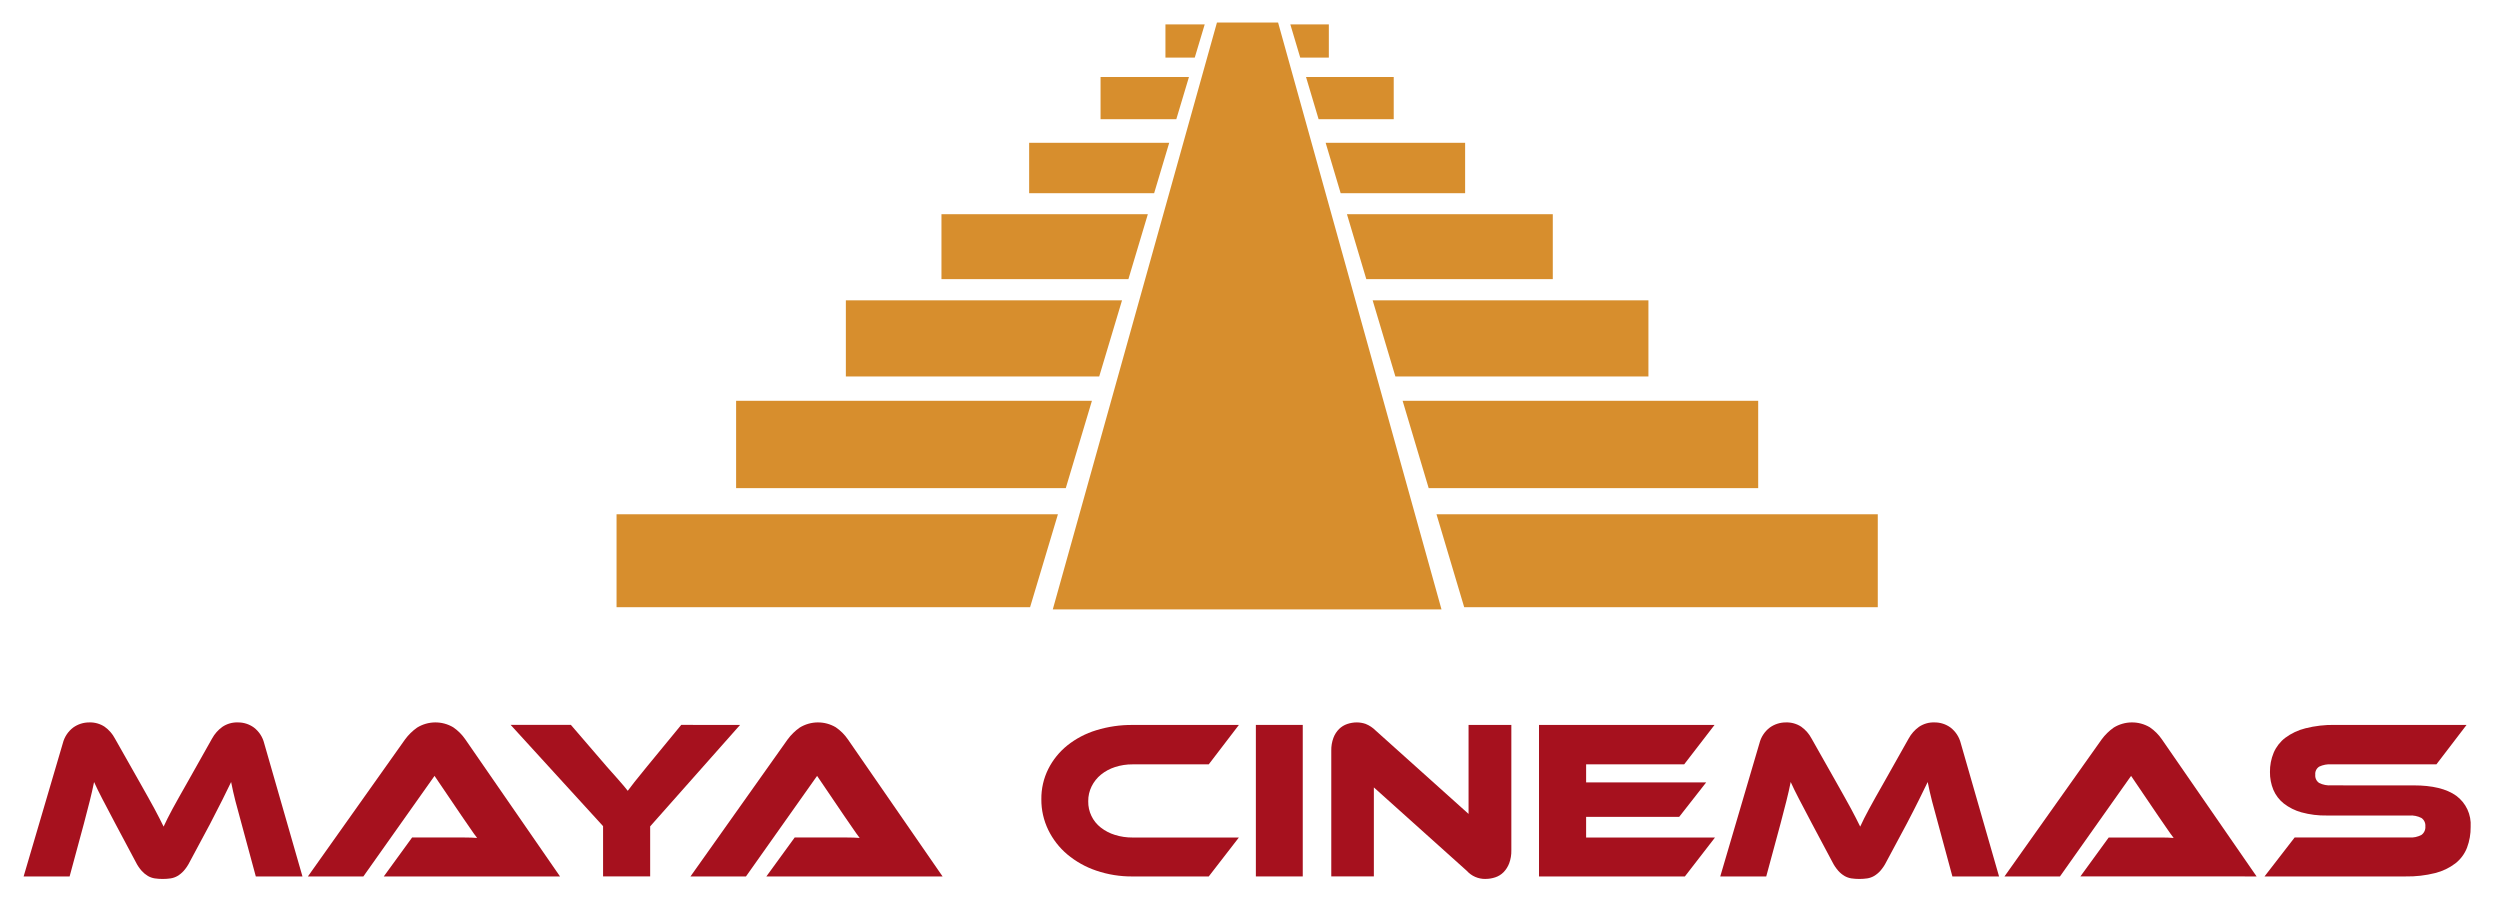
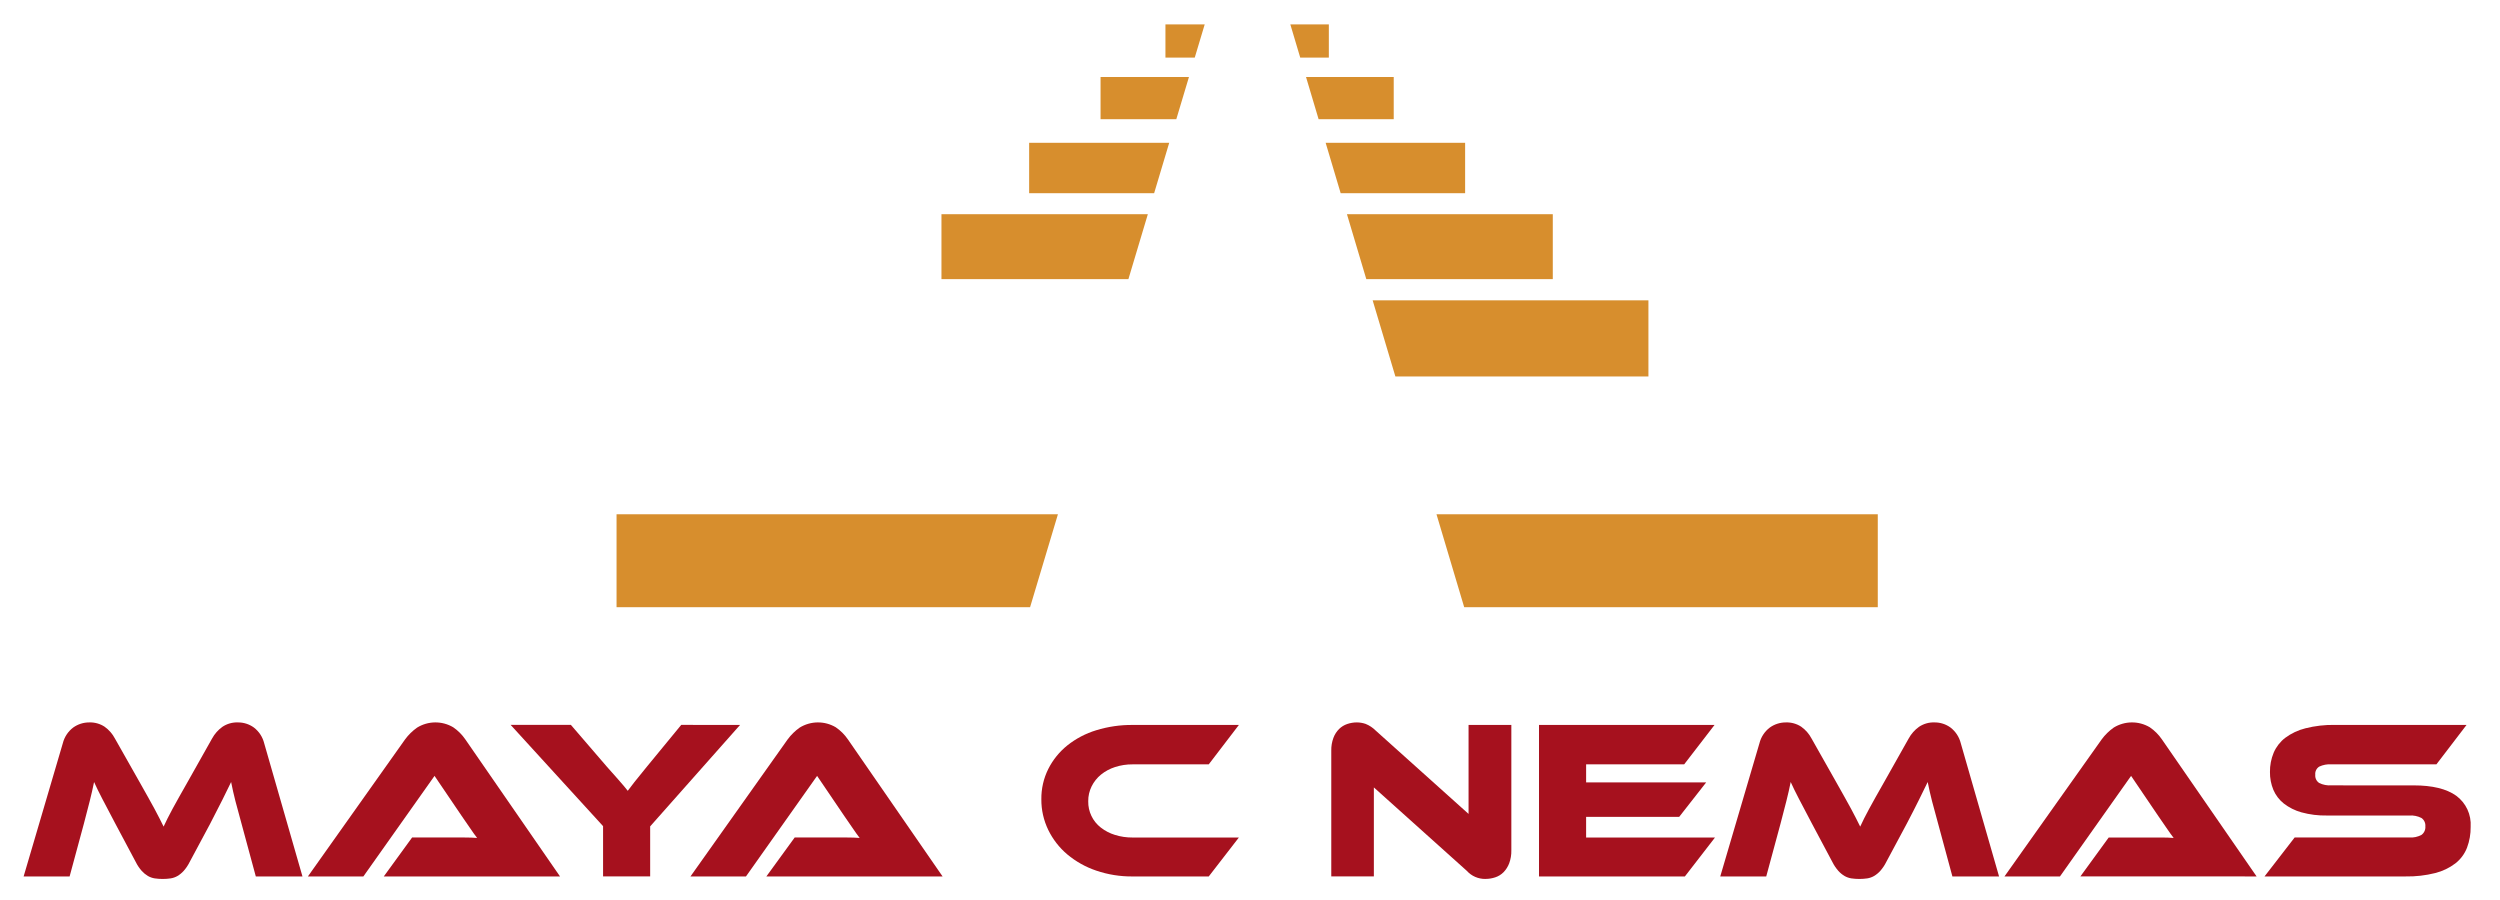
<svg xmlns="http://www.w3.org/2000/svg" xmlns:xlink="http://www.w3.org/1999/xlink" version="1.1" id="Group_1468" x="0px" y="0px" width="426.566px" height="153.512px" viewBox="0 0 426.566 153.512" enable-background="new 0 0 426.566 153.512" xml:space="preserve">
  <g>
    <defs>
      <rect id="SVGID_1_" x="-27" y="-32" width="480.133" height="220.023" />
    </defs>
    <clipPath id="SVGID_2_">
      <use xlink:href="#SVGID_1_" overflow="visible" />
    </clipPath>
    <g id="Group_1467" clip-path="url(#SVGID_2_)">
      <path id="Path_12358" fill="#A6111E" d="M23.742,133.312c0.566,1.005,1.063,1.887,1.488,2.646s0.8,1.436,1.121,2.031    c0.322,0.592,0.605,1.133,0.85,1.623c0.245,0.488,0.483,0.966,0.715,1.429c0.206-0.463,0.432-0.932,0.678-1.411    c0.246-0.479,0.526-1.016,0.85-1.623c0.323-0.608,0.695-1.281,1.121-2.027s0.921-1.624,1.488-2.629l4.135-7.344    c0.43-0.787,1.031-1.467,1.759-1.99c0.78-0.524,1.707-0.788,2.647-0.754c0.978-0.009,1.933,0.296,2.725,0.869    c0.873,0.671,1.493,1.618,1.758,2.688l6.532,22.724h-7.961l-2.436-9c-0.412-1.466-0.76-2.755-1.044-3.864    c-0.283-1.11-0.527-2.192-0.733-3.247c-0.438,0.901-0.929,1.9-1.469,2.995c-0.541,1.095-1.25,2.479-2.126,4.155l-3.479,6.494    c-0.272,0.552-0.617,1.064-1.024,1.525c-0.309,0.342-0.667,0.635-1.063,0.87c-0.358,0.204-0.751,0.341-1.159,0.405    c-0.897,0.129-1.809,0.129-2.706,0c-0.408-0.063-0.801-0.201-1.16-0.405c-0.396-0.235-0.754-0.528-1.063-0.87    c-0.407-0.461-0.751-0.974-1.024-1.525l-3.478-6.533c-0.467-0.876-0.879-1.661-1.237-2.357c-0.357-0.696-0.687-1.321-0.985-1.874    c-0.3-0.555-0.555-1.063-0.773-1.526s-0.431-0.914-0.637-1.354c-0.207,1.029-0.452,2.106-0.735,3.229    c-0.283,1.123-0.618,2.417-1.005,3.883l-2.435,9H4.031l6.687-22.724c0.267-1.073,0.895-2.022,1.777-2.688    c0.801-0.572,1.761-0.876,2.744-0.869c0.925-0.03,1.836,0.226,2.609,0.734c0.735,0.522,1.338,1.211,1.759,2.01L23.742,133.312z" />
      <path id="Path_12359" fill="#A6111E" d="M65.483,149.544l4.832-6.646h8.908c0.836,0,1.564,0.025,2.184,0.077    c-0.361-0.463-0.78-1.049-1.256-1.758c-0.476-0.71-0.934-1.373-1.372-1.99l-4.638-6.842L62,149.544h-9.464l16.58-23.383    c0.57-0.775,1.263-1.454,2.049-2.01c1.885-1.163,4.259-1.186,6.164-0.057c0.813,0.554,1.514,1.255,2.068,2.066l16.156,23.383    H65.483z" />
      <path id="Path_12360" fill="#A6111E" d="M126.279,123.688L110.935,141v8.541H102.9v-8.58l-15.769-17.274h10.279l6.186,7.187    c0.206,0.234,0.476,0.538,0.811,0.911c0.334,0.374,0.684,0.766,1.043,1.177c0.36,0.412,0.7,0.801,1.005,1.16    c0.306,0.36,0.528,0.631,0.658,0.812c0.258-0.359,0.631-0.85,1.121-1.47c0.49-0.619,1.198-1.495,2.125-2.628l5.875-7.148    L126.279,123.688z" />
      <path id="Path_12361" fill="#A6111E" d="M130.762,149.544l4.832-6.646h8.905c0.838,0,1.565,0.025,2.185,0.077    c-0.361-0.463-0.78-1.049-1.256-1.758c-0.477-0.71-0.934-1.373-1.372-1.99l-4.639-6.842l-12.136,17.159h-9.469l16.58-23.383    c0.57-0.775,1.263-1.454,2.049-2.01c1.885-1.163,4.259-1.186,6.164-0.057c0.812,0.554,1.514,1.255,2.068,2.066l16.155,23.383    H130.762z" />
      <path id="Path_12362" fill="#A6111E" d="M211.385,142.9l-5.141,6.646H193.26c-2.116,0.022-4.221-0.316-6.224-1    c-1.799-0.608-3.47-1.545-4.928-2.763c-1.361-1.15-2.467-2.571-3.246-4.174c-0.792-1.632-1.195-3.425-1.18-5.238    c-0.021-1.789,0.383-3.558,1.18-5.16c0.783-1.556,1.89-2.926,3.246-4.019c1.465-1.166,3.137-2.045,4.928-2.59    c2.016-0.621,4.114-0.927,6.224-0.907h18.126l-5.141,6.724H193.26c-1.023-0.009-2.042,0.147-3.016,0.463    c-0.872,0.28-1.686,0.72-2.399,1.295c-0.663,0.545-1.202,1.224-1.584,1.991c-0.392,0.793-0.591,1.667-0.58,2.551    c-0.032,1.749,0.763,3.411,2.145,4.484c0.723,0.563,1.541,0.988,2.416,1.256c0.977,0.304,1.993,0.453,3.016,0.444L211.385,142.9z" />
-       <rect id="Rectangle_266" x="214.284" y="123.689" fill="#A6111E" width="8" height="25.854" />
      <path id="Path_12363" fill="#A6111E" d="M253.473,149.97c-1.222,0.026-2.393-0.482-3.207-1.393l-15.848-14.223v15.188h-7.266    v-21.449c-0.018-0.75,0.107-1.497,0.367-2.2c0.211-0.566,0.54-1.08,0.967-1.508c0.395-0.385,0.869-0.675,1.391-0.851    c0.529-0.18,1.085-0.271,1.644-0.27c0.506,0.003,1.008,0.088,1.487,0.251c0.645,0.26,1.23,0.647,1.721,1.141l15.846,14.221    v-15.188h7.3V145.1c0.017,0.75-0.107,1.496-0.366,2.2c-0.215,0.569-0.544,1.089-0.968,1.525c-0.394,0.398-0.877,0.696-1.41,0.87    c-0.535,0.179-1.097,0.271-1.661,0.271" />
      <path id="Path_12364" fill="#A6111E" d="M292.625,142.9l-5.141,6.646h-24.89v-25.856h29.954l-5.182,6.725h-16.732v3.086h20.482    l-4.6,5.875h-15.883v3.525H292.625z" />
      <path id="Path_12365" fill="#A6111E" d="M313.225,133.312c0.565,1.005,1.062,1.887,1.487,2.646c0.427,0.759,0.8,1.436,1.121,2.031    c0.322,0.592,0.605,1.133,0.851,1.623c0.245,0.488,0.482,0.966,0.715,1.429c0.206-0.463,0.431-0.932,0.677-1.411    c0.246-0.479,0.526-1.016,0.851-1.623c0.323-0.608,0.699-1.281,1.119-2.027c0.421-0.746,0.922-1.624,1.489-2.629l4.135-7.344    c0.431-0.787,1.032-1.467,1.76-1.99c0.78-0.524,1.708-0.789,2.647-0.754c0.978-0.009,1.933,0.296,2.725,0.869    c0.873,0.671,1.493,1.618,1.759,2.688l6.531,22.724h-7.962l-2.435-9c-0.412-1.466-0.76-2.755-1.044-3.864    c-0.284-1.11-0.529-2.192-0.735-3.247c-0.438,0.901-0.928,1.9-1.468,2.995s-1.248,2.479-2.125,4.155l-3.479,6.494    c-0.273,0.552-0.617,1.064-1.024,1.525c-0.309,0.342-0.667,0.635-1.063,0.87c-0.359,0.204-0.752,0.342-1.16,0.405    c-0.896,0.128-1.805,0.128-2.7,0c-0.407-0.063-0.801-0.201-1.159-0.405c-0.396-0.235-0.755-0.528-1.063-0.87    c-0.407-0.462-0.752-0.975-1.025-1.525l-3.478-6.533c-0.463-0.876-0.876-1.662-1.236-2.357s-0.689-1.319-0.985-1.874    s-0.555-1.063-0.773-1.526c-0.22-0.464-0.432-0.914-0.638-1.354c-0.205,1.029-0.45,2.106-0.734,3.229    c-0.284,1.123-0.619,2.417-1.005,3.883l-2.435,9h-7.846l6.687-22.724c0.267-1.073,0.894-2.022,1.776-2.688    c0.801-0.572,1.762-0.876,2.745-0.869c0.925-0.03,1.836,0.226,2.609,0.734c0.735,0.522,1.338,1.211,1.758,2.01L313.225,133.312z" />
      <path id="Path_12366" fill="#A6111E" d="M354.967,149.544l4.834-6.644h8.899c0.838,0,1.566,0.025,2.187,0.077    c-0.362-0.463-0.781-1.049-1.259-1.758c-0.477-0.71-0.934-1.373-1.371-1.99l-4.639-6.842l-12.136,17.159h-9.468l16.586-23.386    c0.569-0.775,1.262-1.454,2.048-2.01c1.885-1.163,4.259-1.186,6.164-0.057c0.812,0.554,1.513,1.255,2.067,2.066l16.155,23.383    H354.967z" />
      <path id="Path_12367" fill="#A6111E" d="M411.857,134.008c3.17,0,5.58,0.586,7.229,1.759c1.678,1.231,2.61,3.235,2.473,5.313    c0.018,1.214-0.192,2.421-0.619,3.558c-0.406,1.049-1.087,1.97-1.971,2.667c-1.028,0.783-2.205,1.349-3.459,1.662    c-1.648,0.414-3.345,0.608-5.044,0.577h-24.078l5.14-6.646h19.559c0.723,0.054,1.447-0.102,2.086-0.445    c0.457-0.335,0.706-0.885,0.658-1.45c0.051-0.56-0.199-1.104-0.658-1.429c-0.644-0.33-1.365-0.478-2.086-0.425h-14.069    c-1.462,0.028-2.92-0.154-4.33-0.541c-1.094-0.302-2.117-0.813-3.014-1.508c-0.779-0.619-1.391-1.423-1.779-2.338    c-0.395-0.962-0.592-1.994-0.579-3.033c-0.016-1.134,0.202-2.26,0.639-3.306c0.431-0.998,1.108-1.87,1.971-2.531    c1.028-0.764,2.197-1.315,3.44-1.623c1.647-0.416,3.344-0.611,5.043-0.579h22.455l-5.14,6.723H397.79    c-0.711-0.045-1.422,0.089-2.067,0.389c-0.473,0.296-0.735,0.836-0.677,1.391c-0.055,0.56,0.206,1.104,0.677,1.411    c0.644,0.31,1.355,0.447,2.067,0.399L411.857,134.008z" />
      <path id="Path_12368" fill="#D78E2D" d="M221.854,9.831h4.881V4.164h-6.571L221.854,9.831z" />
      <path id="Path_12369" fill="#D78E2D" d="M205.555,4.165h-6.7v5.667h5L205.555,4.165z" />
-       <path id="Path_12370" fill="#D78E2D" d="M245.958,103.983h-66.326L207.645,3.841h10.429L245.958,103.983z" />
      <path id="Path_12371" fill="#D78E2D" d="M224.989,20.342h12.817v-7.207h-14.965L224.989,20.342z" />
      <path id="Path_12372" fill="#D78E2D" d="M202.868,13.135h-15.084v7.207h12.924L202.868,13.135z" />
      <path id="Path_12373" fill="#D78E2D" d="M199.5,24.362H175.6v8.6h21.327L199.5,24.362z" />
      <path id="Path_12374" fill="#D78E2D" d="M226.189,24.362l2.563,8.6h21.237v-8.6H226.189z" />
      <path id="Path_12375" fill="#D78E2D" d="M195.852,36.55h-35.214v11.073h31.899L195.852,36.55z" />
      <path id="Path_12376" fill="#D78E2D" d="M229.825,36.55l3.3,11.073h31.822V36.55H229.825z" />
-       <path id="Path_12377" fill="#D78E2D" d="M191.449,51.24h-47.123v13h43.227L191.449,51.24z" />
-       <path id="Path_12378" fill="#D78E2D" d="M234.209,51.24l3.881,13h43.175v-13H234.209z" />
-       <path id="Path_12379" fill="#D78E2D" d="M186.313,68.383H125.6v14.91h56.249L186.313,68.383z" />
-       <path id="Path_12380" fill="#D78E2D" d="M239.322,68.383l4.449,14.91h56.223v-14.91H239.322z" />
+       <path id="Path_12378" fill="#D78E2D" d="M234.209,51.24l3.881,13h43.175v-13z" />
      <path id="Path_12381" fill="#D78E2D" d="M245.1,87.742l4.729,15.858h70.57V87.742H245.1z" />
      <path id="Path_12382" fill="#D78E2D" d="M180.512,87.742H105.2V103.6h70.561L180.512,87.742z" />
    </g>
  </g>
</svg>